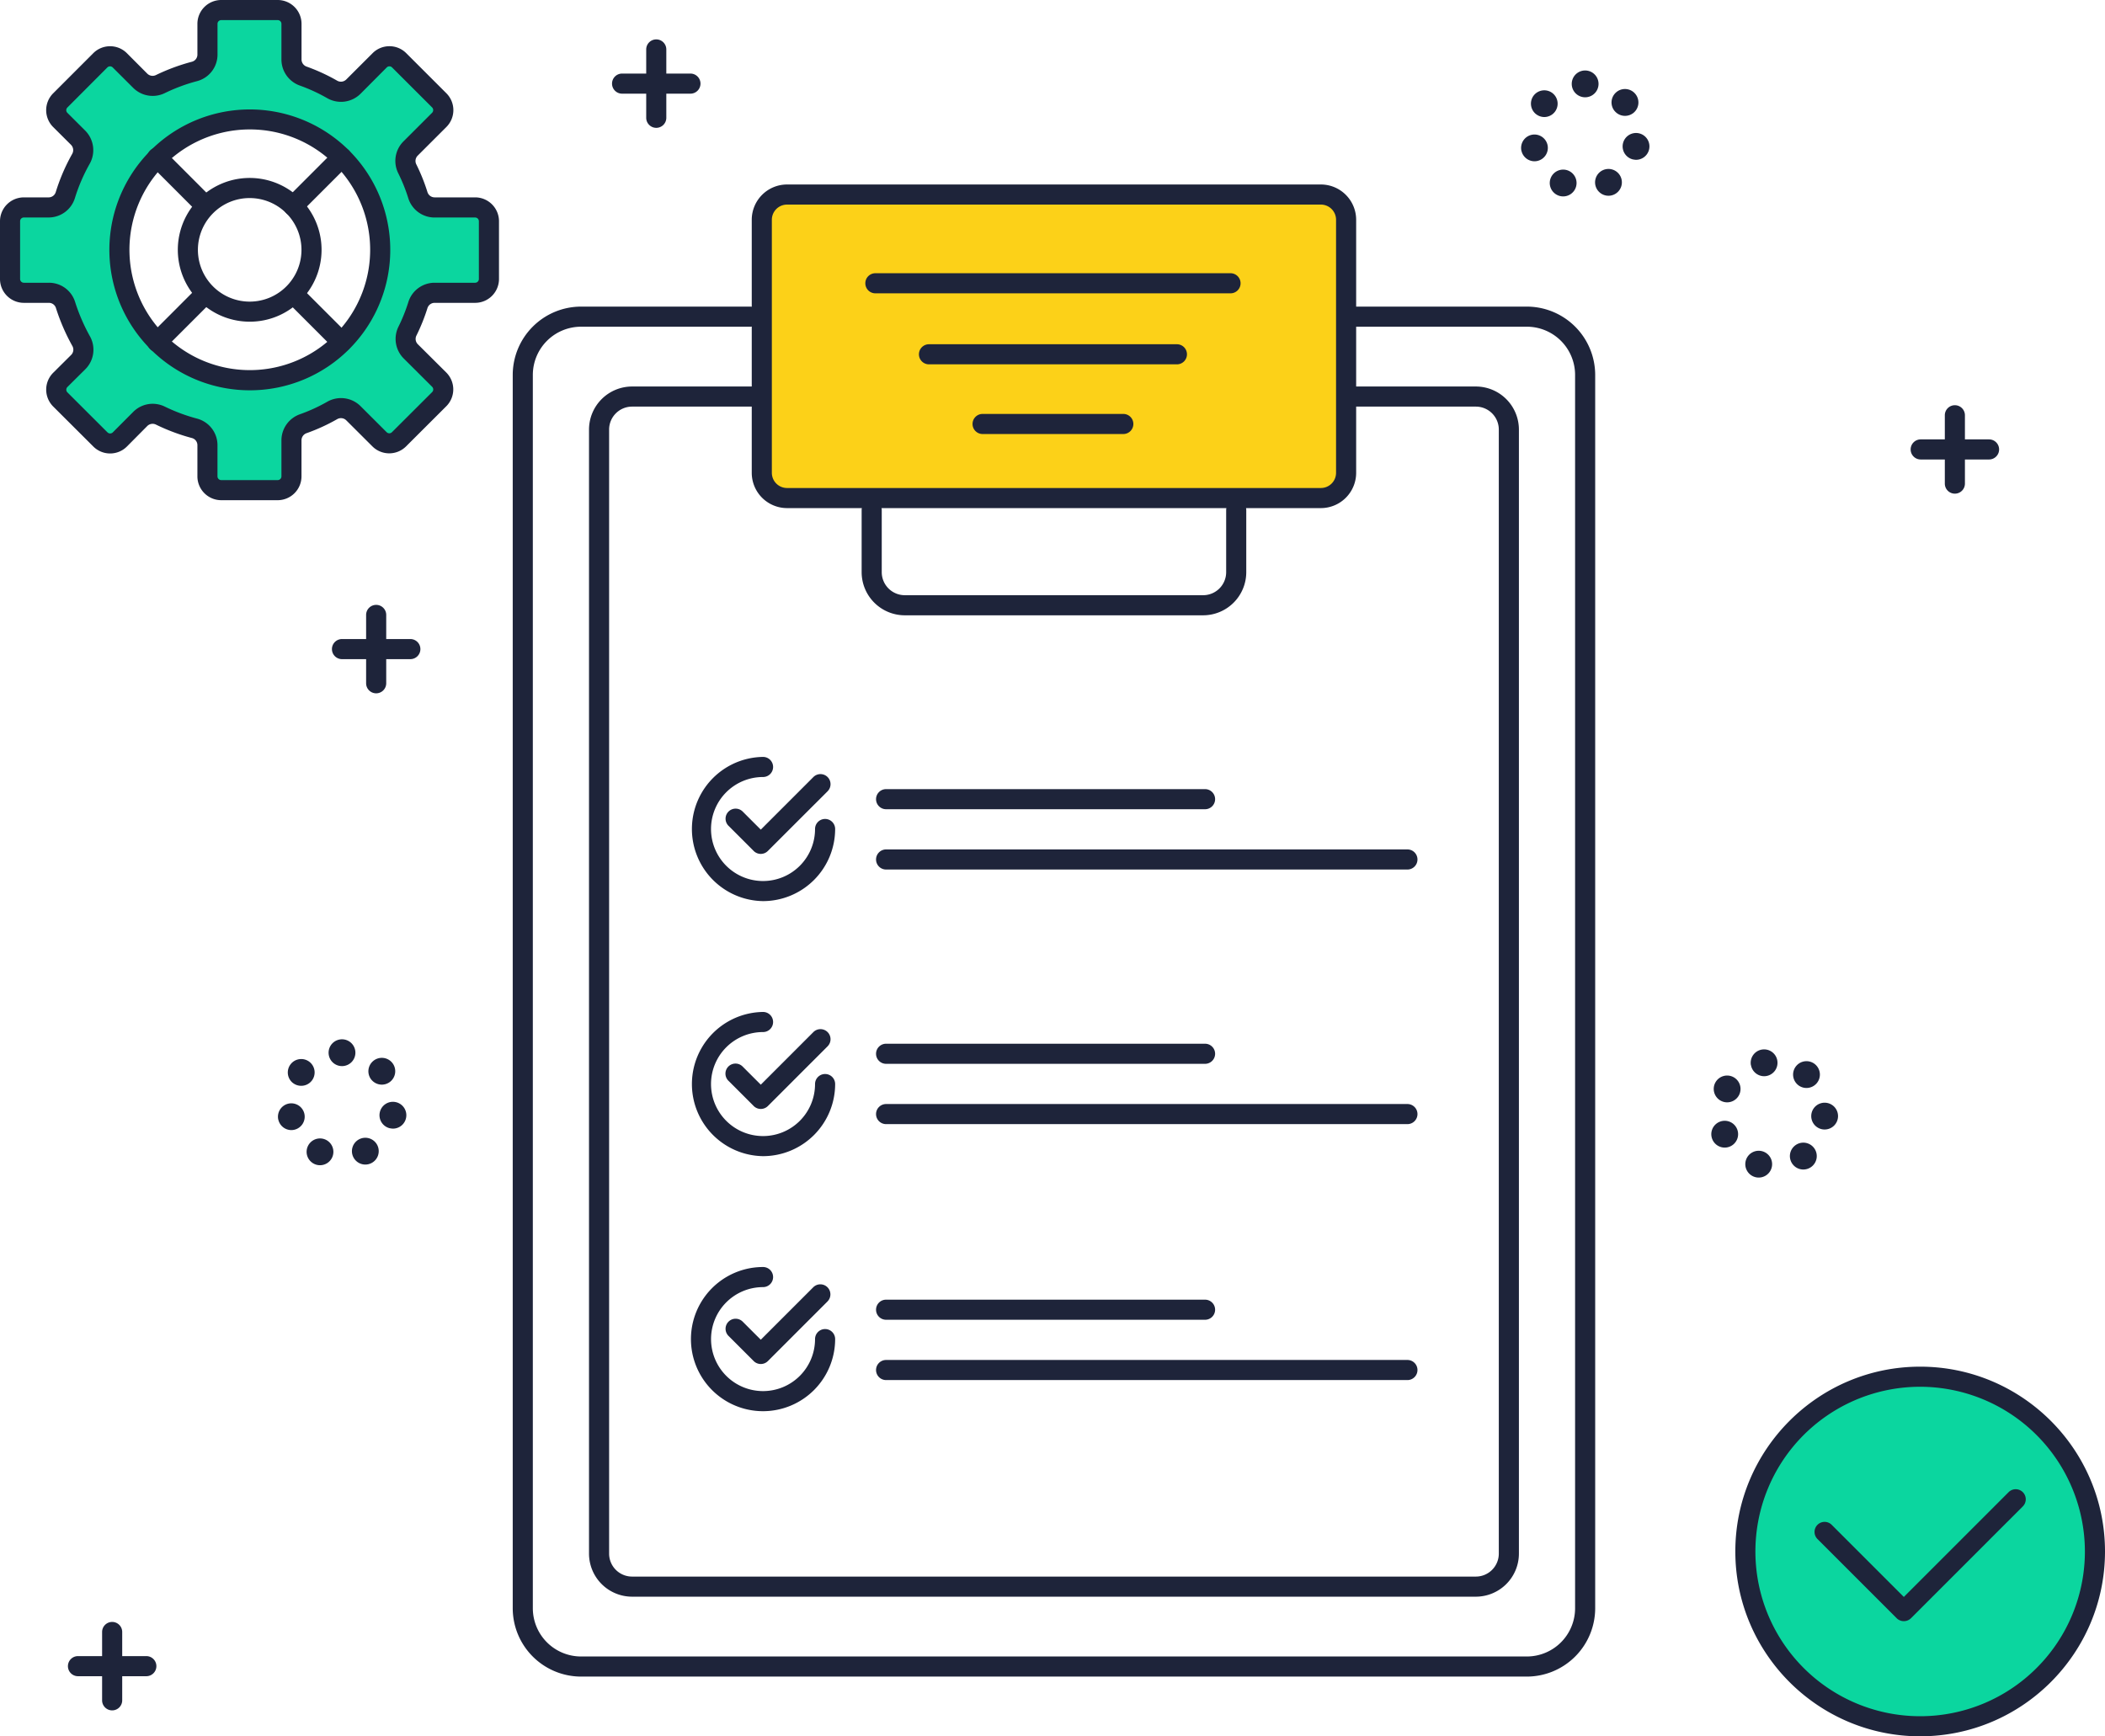
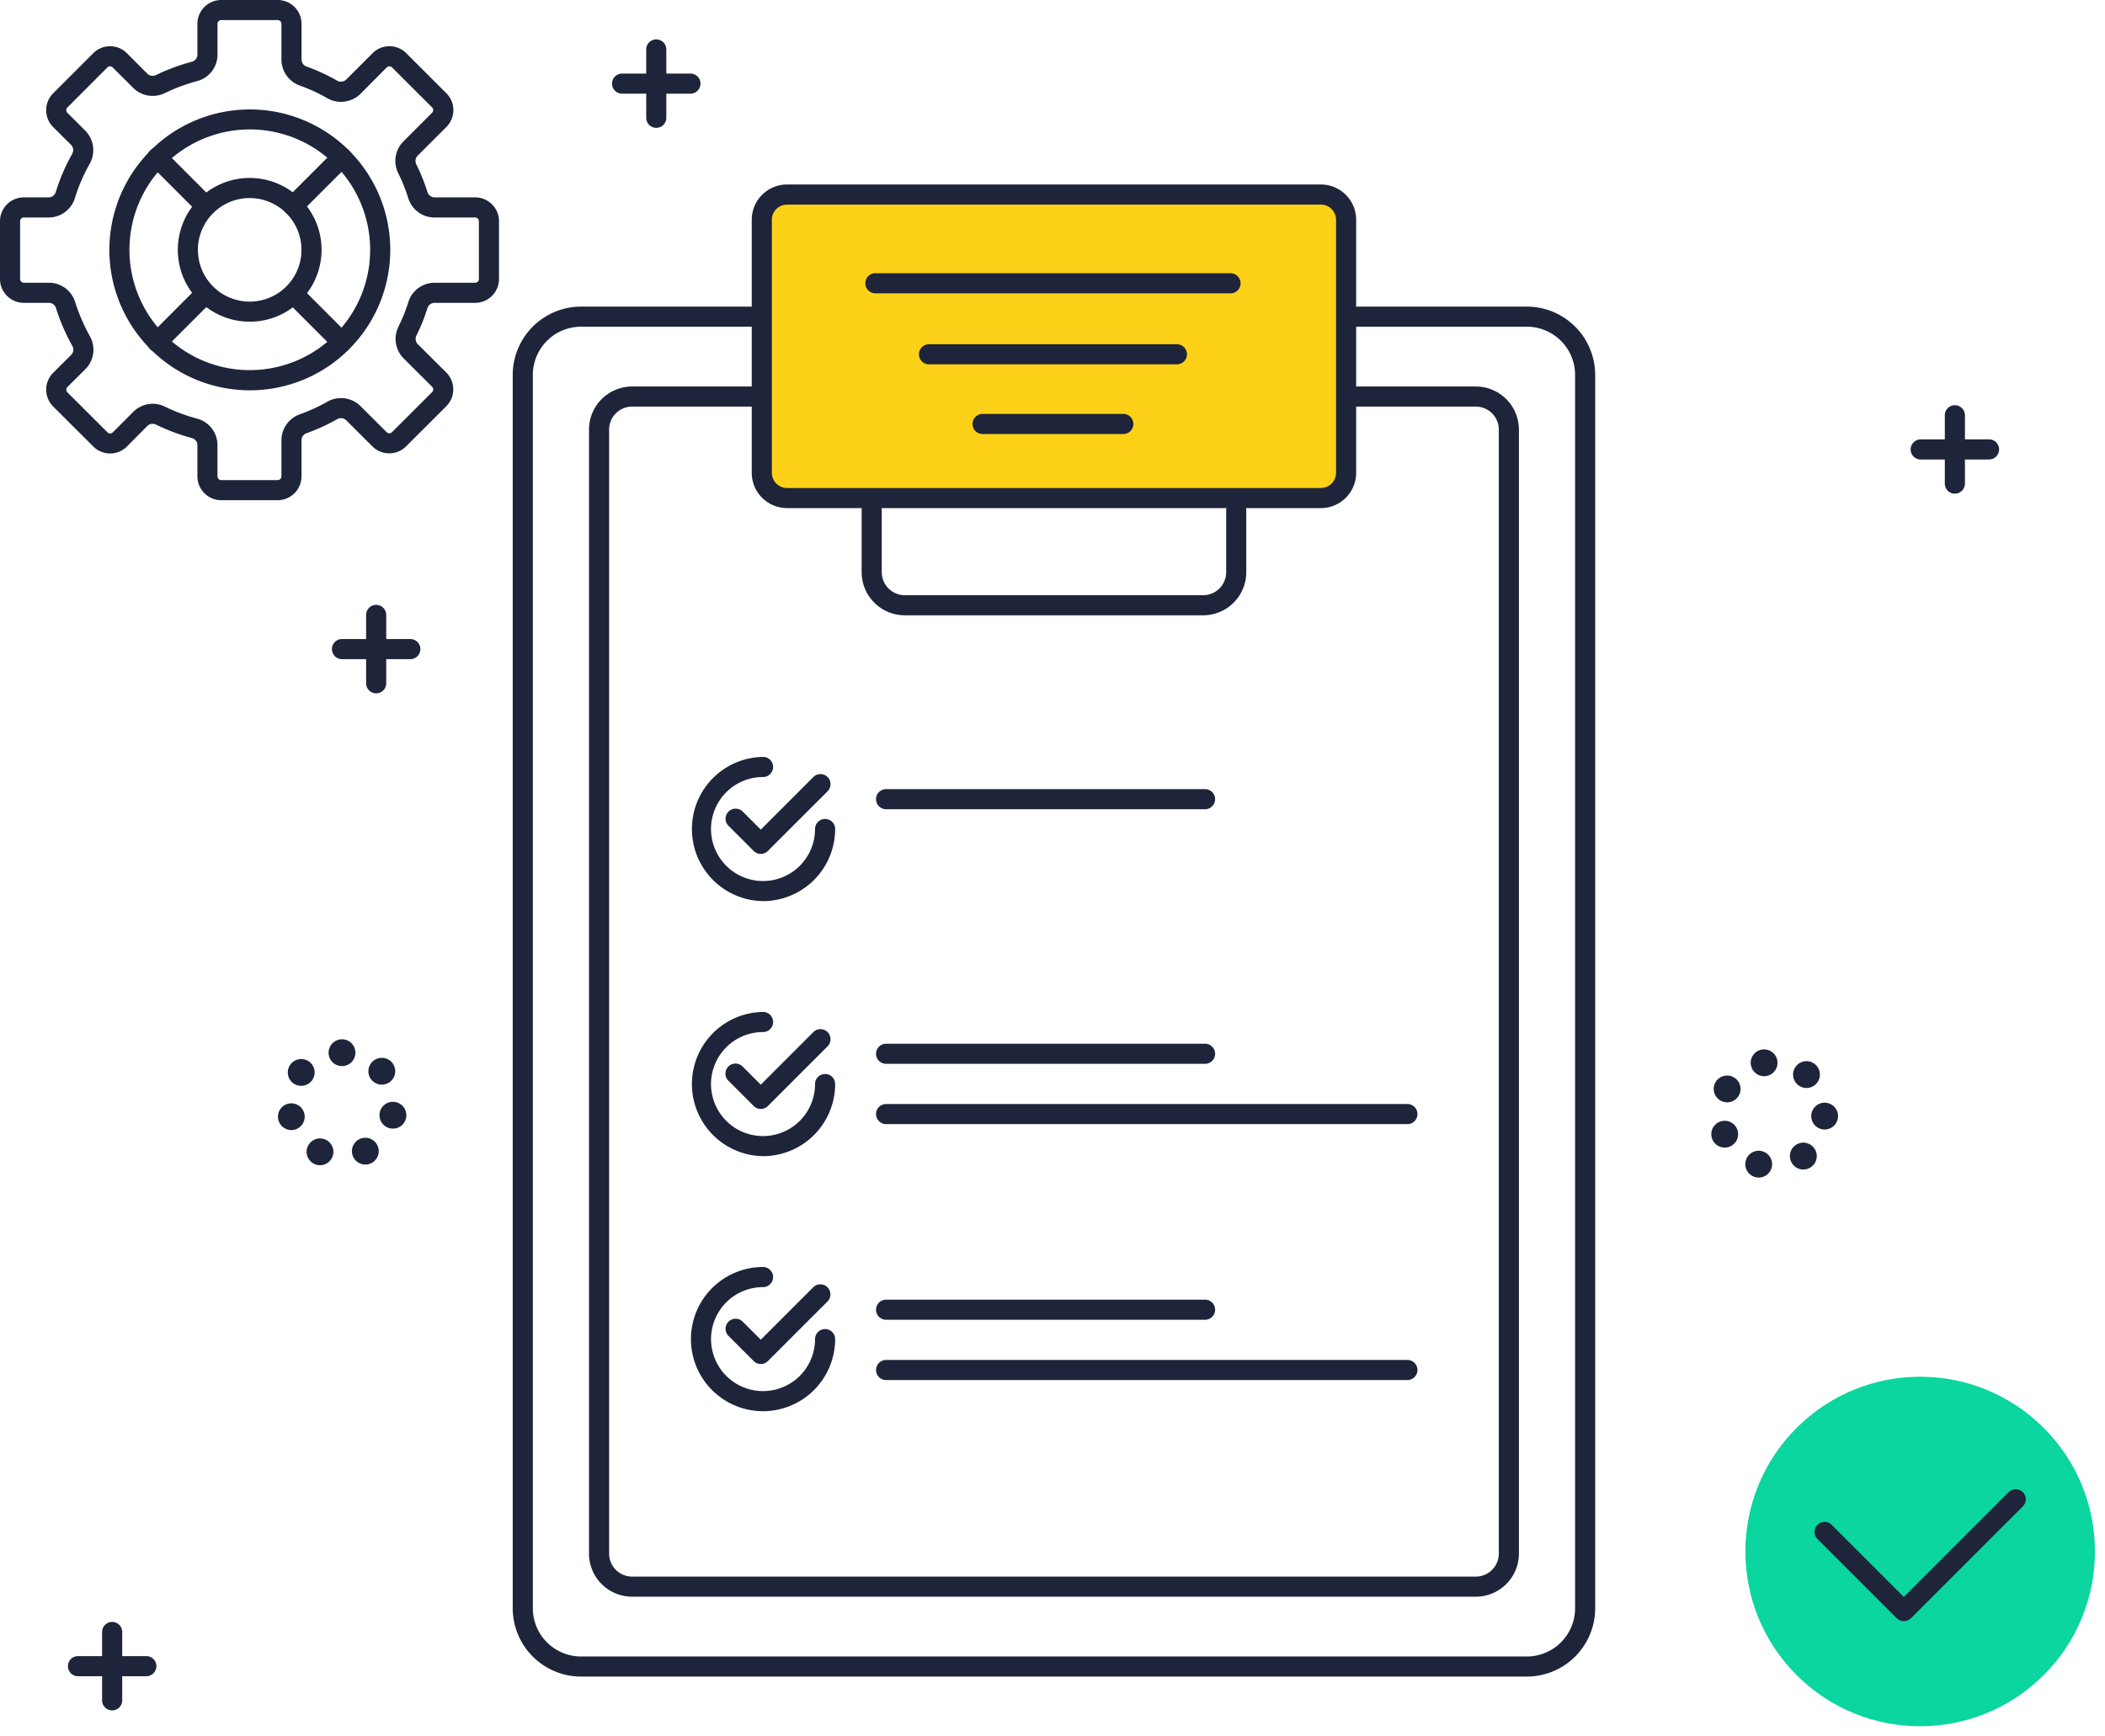
<svg xmlns="http://www.w3.org/2000/svg" viewBox="0 0 1570.71 1295.75">
  <defs>
    <style>
      .cls-1 {
        fill: #0bd69f;
      }

      .cls-2 {
        fill: #fcd118;
      }

      .cls-3 {
        fill: #1e243a;
      }
    </style>
  </defs>
  <title>icone-gestion-projets</title>
  <g id="Color">
    <circle class="cls-1" cx="1432.79" cy="1157.82" r="130.42" transform="translate(-399.05 1352.26) rotate(-45)" />
    <rect class="cls-2" x="568.44" y="145.18" width="436" height="226.5" rx="18.82" />
-     <path class="cls-1" d="M354.55,154.9H324.26a13.16,13.16,0,0,1-12.49-9.32A132.65,132.65,0,0,0,303.92,126a13.15,13.15,0,0,1,2.42-15.14l21.43-21.41a10.28,10.28,0,0,0,0-14.55L297.84,45a10.29,10.29,0,0,0-14.55,0L263.67,64.65a13.1,13.1,0,0,1-15.8,2,134.63,134.63,0,0,0-21.7-9.92,13.3,13.3,0,0,1-9-12.35V17.78a9.67,9.67,0,0,0-9.95-9.88H165.09a9.62,9.62,0,0,0-9.9,9.88V40.84a13.12,13.12,0,0,1-9.91,12.47,141.2,141.2,0,0,0-25.51,9.41,13.17,13.17,0,0,1-15.08-2.46L89.44,45a10.31,10.31,0,0,0-14.56,0L45,74.94A10.31,10.31,0,0,0,45,89.5l13.34,13.3a13.11,13.11,0,0,1,2.09,15.76,138.21,138.21,0,0,0-11.61,27A13.14,13.14,0,0,1,36.3,154.9H17.79a10.47,10.47,0,0,0-10.6,10.19v43.1a10.92,10.92,0,0,0,10.6,10.71H36.43a12.82,12.82,0,0,1,12.41,8.79,146.55,146.55,0,0,0,11.75,27.06,12.93,12.93,0,0,1-2.22,15.51L45,283.52a10.27,10.27,0,0,0,0,14.56l29.89,29.83a10.29,10.29,0,0,0,14.55,0l15.19-15.25a13.11,13.11,0,0,1,15.07-2.46,141.55,141.55,0,0,0,25.58,9.45,13.15,13.15,0,0,1,9.91,12.49V355.5c0,5.68,4.22,10.4,9.9,10.4h42.15a10.1,10.1,0,0,0,9.95-10.4V328.56a13.29,13.29,0,0,1,9-12.35,134.51,134.51,0,0,0,21.66-9.88,13.15,13.15,0,0,1,15.81,2l19.54,19.48a10.31,10.31,0,0,0,14.55,0l30-29.94a10.29,10.29,0,0,0,0-14.56l-21.25-21.17A13.1,13.1,0,0,1,304,247,131.48,131.48,0,0,0,311.78,228a12.92,12.92,0,0,1,12.49-9.07h30.28a11,11,0,0,0,10.64-10.71v-43.1C365.19,159.41,360.23,154.9,354.55,154.9ZM255.19,255.29a97.39,97.39,0,1,1,0-137.72A97.38,97.38,0,0,1,255.19,255.29Z" />
  </g>
  <g id="PROJECT">
    <g>
      <path class="cls-3" d="M1139.3,1251.18H433.59a51.06,51.06,0,0,1-51-51V279.81a51.06,51.06,0,0,1,51-51H559.8a7.5,7.5,0,0,1,0,15H433.59a36,36,0,0,0-36,36v920.37a36,36,0,0,0,36,36H1139.3a36,36,0,0,0,36-36V279.81a36,36,0,0,0-36-36H1009.8a7.5,7.5,0,0,1,0-15h129.5a51.06,51.06,0,0,1,51,51v920.37A51.06,51.06,0,0,1,1139.3,1251.18Z" />
      <path class="cls-3" d="M1101.26,1191.55H471.63a32.16,32.16,0,0,1-32.12-32.12V320.56a32.16,32.16,0,0,1,32.12-32.12H562.8a7.5,7.5,0,0,1,0,15H471.63a17.14,17.14,0,0,0-17.12,17.12v838.87a17.14,17.14,0,0,0,17.12,17.12h629.63a17.14,17.14,0,0,0,17.12-17.12V320.56a17.14,17.14,0,0,0-17.12-17.12H1009.8a7.5,7.5,0,0,1,0-15h91.46a32.16,32.16,0,0,1,32.12,32.12v838.87A32.16,32.16,0,0,1,1101.26,1191.55Z" />
      <path class="cls-3" d="M985.62,379.18H587.27a26.36,26.36,0,0,1-26.33-26.32V164a26.36,26.36,0,0,1,26.33-26.32H985.62A26.35,26.35,0,0,1,1011.94,164V352.86A26.35,26.35,0,0,1,985.62,379.18ZM587.27,152.68A11.34,11.34,0,0,0,575.94,164V352.86a11.34,11.34,0,0,0,11.33,11.32H985.62a11.33,11.33,0,0,0,11.32-11.32V164a11.33,11.33,0,0,0-11.32-11.32Z" />
      <path class="cls-3" d="M897.77,459.18H675.12A32.22,32.22,0,0,1,642.94,427V380.68a7.5,7.5,0,0,1,15,0V427a17.2,17.2,0,0,0,17.18,17.18H897.77A17.19,17.19,0,0,0,914.94,427V380.68a7.5,7.5,0,0,1,15,0V427A32.21,32.21,0,0,1,897.77,459.18Z" />
      <path class="cls-3" d="M918.19,218.9h-265a7.5,7.5,0,0,1,0-15h265a7.5,7.5,0,0,1,0,15Z" />
      <path class="cls-3" d="M878.19,271.9h-185a7.5,7.5,0,0,1,0-15h185a7.5,7.5,0,0,1,0,15Z" />
      <path class="cls-3" d="M838.19,323.9h-105a7.5,7.5,0,0,1,0-15h105a7.5,7.5,0,0,1,0,15Z" />
      <g>
        <g>
          <g>
            <path class="cls-3" d="M567.68,637.24a7.44,7.44,0,0,1-5.3-2.2L543.6,616.27a7.5,7.5,0,1,1,10.61-10.61l13.47,13.47,39.24-39.24a7.5,7.5,0,0,1,10.61,10.61L573,635A7.44,7.44,0,0,1,567.68,637.24Z" />
            <path class="cls-3" d="M569.37,672.47a53.81,53.81,0,0,1,0-107.61,7.5,7.5,0,0,1,0,15,38.81,38.81,0,1,0,38.8,38.8,7.5,7.5,0,0,1,15,0A53.86,53.86,0,0,1,569.37,672.47Z" />
          </g>
          <g>
            <path class="cls-3" d="M899.19,603.9h-238a7.5,7.5,0,0,1,0-15h238a7.5,7.5,0,0,1,0,15Z" />
-             <path class="cls-3" d="M1050.19,648.9h-389a7.5,7.5,0,0,1,0-15h389a7.5,7.5,0,0,1,0,15Z" />
          </g>
        </g>
        <g>
          <g>
            <path class="cls-3" d="M567.68,827.57a7.47,7.47,0,0,1-5.3-2.19L543.6,806.6A7.5,7.5,0,1,1,554.21,796l13.47,13.47,39.24-39.25a7.5,7.5,0,0,1,10.61,10.61L573,825.38A7.47,7.47,0,0,1,567.68,827.57Z" />
            <path class="cls-3" d="M569.37,862.8a53.81,53.81,0,0,1,0-107.61,7.5,7.5,0,0,1,0,15A38.81,38.81,0,1,0,608.17,809a7.5,7.5,0,0,1,15,0A53.86,53.86,0,0,1,569.37,862.8Z" />
          </g>
          <g>
            <path class="cls-3" d="M899.19,793.9h-238a7.5,7.5,0,0,1,0-15h238a7.5,7.5,0,0,1,0,15Z" />
            <path class="cls-3" d="M1050.19,838.9h-389a7.5,7.5,0,0,1,0-15h389a7.5,7.5,0,0,1,0,15Z" />
          </g>
        </g>
        <g>
          <g>
            <path class="cls-3" d="M567.68,1017.91a7.44,7.44,0,0,1-5.3-2.2L543.6,996.94a7.5,7.5,0,1,1,10.61-10.61l13.47,13.47,39.24-39.24a7.5,7.5,0,0,1,10.61,10.6L573,1015.71A7.44,7.44,0,0,1,567.68,1017.91Z" />
            <path class="cls-3" d="M569.37,1053.13a53.8,53.8,0,1,1,0-107.6,7.5,7.5,0,1,1,0,15,38.8,38.8,0,1,0,38.8,38.8,7.5,7.5,0,0,1,15,0A53.86,53.86,0,0,1,569.37,1053.13Z" />
          </g>
          <g>
            <path class="cls-3" d="M899.19,984.9h-238a7.5,7.5,0,0,1,0-15h238a7.5,7.5,0,0,1,0,15Z" />
            <path class="cls-3" d="M1050.19,1029.9h-389a7.5,7.5,0,1,1,0-15h389a7.5,7.5,0,0,1,0,15Z" />
          </g>
        </g>
      </g>
    </g>
    <g>
      <path class="cls-3" d="M186.33,291.27a104.8,104.8,0,1,1,74.16-30.67A104.6,104.6,0,0,1,186.33,291.27Zm0-194.68a89.81,89.81,0,1,0,63.55,26.28A89.61,89.61,0,0,0,186.33,96.59Z" />
      <path class="cls-3" d="M207.24,373.28H165.09A17.81,17.81,0,0,1,147.3,355.5V332.12a5.49,5.49,0,0,0-4.14-5.24,147,147,0,0,1-26.75-10,5.64,5.64,0,0,0-6.47,1L94.75,333.18a17.66,17.66,0,0,1-12.57,5.23h0a17.68,17.68,0,0,1-12.56-5.2L39.7,303.37a17.79,17.79,0,0,1,0-25.2l13.36-13.28a5.52,5.52,0,0,0,1-6.58,154.05,154.05,0,0,1-12.36-28.56A5.46,5.46,0,0,0,36.43,226H17.79A17.81,17.81,0,0,1,0,208.19v-43.1A17.81,17.81,0,0,1,17.79,147.3H36.3a5.56,5.56,0,0,0,5.32-4,145.18,145.18,0,0,1,12.24-28.44,5.65,5.65,0,0,0-.85-6.77L39.67,94.81a17.79,17.79,0,0,1,0-25.17l29.9-29.92a17.68,17.68,0,0,1,12.58-5.21h0a17.61,17.61,0,0,1,12.57,5.22L109.94,55a5.64,5.64,0,0,0,6.45,1,147.86,147.86,0,0,1,26.78-9.92,5.47,5.47,0,0,0,4.13-5.22V17.79A17.81,17.81,0,0,1,165.09,0h42.15A17.81,17.81,0,0,1,225,17.79V44.43a5.65,5.65,0,0,0,3.82,5.28,141.67,141.67,0,0,1,22.74,10.48,5.65,5.65,0,0,0,6.78-.84L278,39.71a17.67,17.67,0,0,1,12.58-5.22h0a17.64,17.64,0,0,1,12.57,5.21l29.93,29.91a17.79,17.79,0,0,1,0,25.16l-21.43,21.41a5.6,5.6,0,0,0-1,6.48,140.64,140.64,0,0,1,8.29,20.63,5.6,5.6,0,0,0,5.33,4h30.29a17.81,17.81,0,0,1,17.78,17.79v43.1A17.81,17.81,0,0,1,354.55,226H324.27a5.6,5.6,0,0,0-5.33,4,141.74,141.74,0,0,1-8.19,20.38,5.62,5.62,0,0,0,1,6.49L333,278a17.79,17.79,0,0,1,0,25.18l-30,29.94a17.8,17.8,0,0,1-25.13,0l-19.52-19.47a5.64,5.64,0,0,0-6.76-.84,141.38,141.38,0,0,1-22.79,10.44,5.66,5.66,0,0,0-3.83,5.28V355.5A17.81,17.81,0,0,1,207.24,373.28Zm-93.37-71.95a20.78,20.78,0,0,1,9.12,2.11,132.27,132.27,0,0,0,24,8.94,20.51,20.51,0,0,1,15.29,19.74V355.5a2.79,2.79,0,0,0,2.79,2.78h42.15A2.79,2.79,0,0,0,210,355.5V328.56a20.68,20.68,0,0,1,13.83-19.42,126.15,126.15,0,0,0,20.36-9.33A20.66,20.66,0,0,1,269,303.06l19.52,19.48a2.8,2.8,0,0,0,3.94,0l30-29.94a2.79,2.79,0,0,0,0-3.94l-21.24-21.17a20.61,20.61,0,0,1-3.86-23.77,126,126,0,0,0,7.31-18.2A20.53,20.53,0,0,1,324.27,211h30.28a2.79,2.79,0,0,0,2.78-2.79v-43.1a2.79,2.79,0,0,0-2.78-2.79H324.26a20.54,20.54,0,0,1-19.65-14.54,125.8,125.8,0,0,0-7.41-18.43A20.6,20.6,0,0,1,301,105.57l21.42-21.41a2.78,2.78,0,0,0,.82-2,2.74,2.74,0,0,0-.82-2L292.54,50.31a2.78,2.78,0,0,0-3.94,0L269,70a20.67,20.67,0,0,1-24.83,3.26,126.64,126.64,0,0,0-20.33-9.37A20.68,20.68,0,0,1,210,44.43V17.79A2.79,2.79,0,0,0,207.24,15H165.09a2.79,2.79,0,0,0-2.79,2.79V40.84A20.47,20.47,0,0,1,147,60.56a132.46,132.46,0,0,0-24,8.91,20.63,20.63,0,0,1-23.62-3.91L84.11,50.33a2.78,2.78,0,0,0-2-.82h0a2.78,2.78,0,0,0-2,.82L50.26,80.25a2.79,2.79,0,0,0,0,3.94l13.34,13.3a20.7,20.7,0,0,1,3.32,24.76,129.75,129.75,0,0,0-11,25.49A20.51,20.51,0,0,1,36.3,162.3H17.79A2.79,2.79,0,0,0,15,165.09v43.1A2.79,2.79,0,0,0,17.79,211H36.43A20.41,20.41,0,0,1,56,225.2,139.73,139.73,0,0,0,67.13,251a20.55,20.55,0,0,1-3.47,24.55L50.3,288.81a2.78,2.78,0,0,0-.82,2,2.74,2.74,0,0,0,.82,2l29.89,29.84a2.77,2.77,0,0,0,2,.82h0a2.78,2.78,0,0,0,2-.82l15.19-15.24A20.5,20.5,0,0,1,113.87,301.33Z" />
      <path class="cls-3" d="M186.33,240.06a53.63,53.63,0,1,1,37.91-15.71A53.25,53.25,0,0,1,186.33,240.06Zm0-92.25A38.37,38.37,0,0,0,159,159.12h0a38.64,38.64,0,1,0,27.32-11.31Zm-32.62,6h0Z" />
      <path class="cls-3" d="M151.74,159.55a7.48,7.48,0,0,1-5.31-2.2L112,122.9a7.5,7.5,0,1,1,10.61-10.61L157,146.75a7.5,7.5,0,0,1-5.3,12.8Z" />
      <path class="cls-3" d="M254.91,262.72a7.44,7.44,0,0,1-5.3-2.2l-34.87-34.86a7.5,7.5,0,0,1,10.61-10.61l34.86,34.87a7.5,7.5,0,0,1-5.3,12.8Z" />
      <path class="cls-3" d="M218.82,161.19a7.5,7.5,0,0,1-5.31-12.8l36.1-36.1a7.5,7.5,0,1,1,10.6,10.61L224.12,159A7.47,7.47,0,0,1,218.82,161.19Z" />
      <path class="cls-3" d="M117.28,262.72a7.5,7.5,0,0,1-5.3-12.8l34.23-34.24a7.5,7.5,0,0,1,10.61,10.61l-34.23,34.23A7.48,7.48,0,0,1,117.28,262.72Z" />
    </g>
    <g>
      <path class="cls-3" d="M1420.57,1209.81a7.51,7.51,0,0,1-5.31-2.19l-59-59a7.5,7.5,0,1,1,10.61-10.6l53.73,53.73,78.18-78.19a7.5,7.5,0,0,1,10.61,10.61l-83.49,83.49A7.51,7.51,0,0,1,1420.57,1209.81Z" />
-       <path class="cls-3" d="M1432.79,1295.75c-76,0-137.92-61.87-137.92-137.93s61.87-137.92,137.92-137.92,137.92,61.87,137.92,137.92S1508.84,1295.75,1432.79,1295.75Zm0-260.85a122.93,122.93,0,1,0,122.92,122.92A123.06,123.06,0,0,0,1432.79,1034.9Z" />
    </g>
    <path class="cls-3" d="M234.56,868.63a10,10,0,0,1-4.83-13.29h0A10,10,0,0,1,243,850.51h0a10,10,0,0,1,4.83,13.29h0a10,10,0,0,1-9.07,5.77h0A10,10,0,0,1,234.56,868.63Zm29.11-5.06a10,10,0,0,1,4.44-13.42h0a10,10,0,0,1,13.43,4.44h0A10,10,0,0,1,277.1,868h0a9.88,9.88,0,0,1-4.49,1.07h0A10,10,0,0,1,263.67,863.57Zm-56-27.93a10,10,0,0,1,7.43-12h0a10,10,0,0,1,12,7.44h0a10,10,0,0,1-7.43,12h0a10.18,10.18,0,0,1-2.31.27h0A10,10,0,0,1,207.7,835.64Zm83.48,6.4a10,10,0,0,1-7.78-11.8h0a10,10,0,0,1,11.81-7.79h0A10,10,0,0,1,303,834.26h0a10,10,0,0,1-9.78,8h0A10.07,10.07,0,0,1,291.18,842Zm-72.63-33.87a10,10,0,0,1-1.63-14h0A10,10,0,0,1,231,792.5h0a10,10,0,0,1,1.63,14h0a10,10,0,0,1-7.85,3.8h0A10,10,0,0,1,218.55,808.17Zm58.71-2.28a10,10,0,0,1,1.23-14.09h0A10,10,0,0,1,292.57,793h0a10,10,0,0,1-1.22,14.09h0a10,10,0,0,1-6.43,2.34h0A10,10,0,0,1,277.26,805.89ZM245.19,785.6a10,10,0,0,1,10-10h0a10,10,0,0,1,10,10h0a10,10,0,0,1-10,10h0A10,10,0,0,1,245.19,785.6Z" />
-     <path class="cls-3" d="M1162.17,145.63h0a10,10,0,0,1-4.83-13.29h0a10,10,0,0,1,13.29-4.83h0a10,10,0,0,1,4.83,13.29h0a10,10,0,0,1-9.07,5.77h0A10,10,0,0,1,1162.17,145.63Zm29.11-5.06a10,10,0,0,1,4.44-13.42h0a10,10,0,0,1,13.43,4.44h0a10,10,0,0,1-4.44,13.42h0a9.88,9.88,0,0,1-4.49,1.07h0A10,10,0,0,1,1191.28,140.57Zm-56-27.92a10,10,0,0,1,7.43-12h0a10,10,0,0,1,12,7.43h0a10,10,0,0,1-7.43,12h0a10.18,10.18,0,0,1-2.31.27h0A10,10,0,0,1,1135.31,112.65Zm83.48,6.39a10,10,0,0,1-7.78-11.8h0a10,10,0,0,1,11.81-7.79h0a10,10,0,0,1,7.78,11.81h0a10,10,0,0,1-9.79,8h0A10,10,0,0,1,1218.79,119Zm-72.63-33.87a10,10,0,0,1-1.63-14h0a10,10,0,0,1,14-1.63h0a10,10,0,0,1,1.64,14h0a10,10,0,0,1-7.85,3.8h0A10,10,0,0,1,1146.16,85.17Zm58.71-2.28a10,10,0,0,1,1.22-14.09h0A10,10,0,0,1,1220.18,70h0A10,10,0,0,1,1219,84.12h0a10,10,0,0,1-6.43,2.34h0A10,10,0,0,1,1204.87,82.89ZM1172.8,62.6a10,10,0,0,1,10-10h0a10,10,0,0,1,10,10h0a10,10,0,0,1-10,10h0A10,10,0,0,1,1172.8,62.6Z" />
    <path class="cls-3" d="M1309.62,878.41a10,10,0,0,1-6.94-12.32h0a10,10,0,0,1,12.33-6.94h0a10,10,0,0,1,6.94,12.32h0a10,10,0,0,1-9.63,7.31h0A10.09,10.09,0,0,1,1309.62,878.41Zm27.9-9.75a10,10,0,0,1,2.18-14h0a10,10,0,0,1,14,2.18h0a10,10,0,0,1-2.18,14h0a10,10,0,0,1-5.89,1.93h0A10,10,0,0,1,1337.52,868.66Zm-59.8-18.39a10,10,0,0,1,5.37-13.09h0a10,10,0,0,1,13.08,5.37h0a10,10,0,0,1-5.36,13.08h0a9.93,9.93,0,0,1-3.86.78h0A10,10,0,0,1,1277.72,850.27Zm83.41-7.36a10,10,0,0,1-9.61-10.38h0a10,10,0,0,1,10.37-9.61h0a10,10,0,0,1,9.61,10.37h0a10,10,0,0,1-10,9.62h-.39Zm-77.2-21.52A10,10,0,0,1,1280,807.8h0a10,10,0,0,1,13.59-3.91h0a10,10,0,0,1,3.91,13.59h0a10,10,0,0,1-8.76,5.16h0A9.94,9.94,0,0,1,1283.93,821.39Zm57.54-11.87h0a10,10,0,0,1-1.1-14.09h0a10,10,0,0,1,14.09-1.11h0a10,10,0,0,1,1.11,14.1h0a10,10,0,0,1-7.61,3.5h0A9.89,9.89,0,0,1,1341.47,809.52Zm-35-14.76a10,10,0,0,1,8.23-11.5h0a10,10,0,0,1,11.5,8.23h0A10,10,0,0,1,1318,803h0a10.4,10.4,0,0,1-1.65.14h0A10,10,0,0,1,1306.52,794.76Z" />
    <g>
      <path class="cls-3" d="M280.69,517.4a7.5,7.5,0,0,1-7.5-7.5v-51a7.5,7.5,0,0,1,15,0v51A7.5,7.5,0,0,1,280.69,517.4Z" />
      <path class="cls-3" d="M306.19,491.9h-51a7.5,7.5,0,1,1,0-15h51a7.5,7.5,0,0,1,0,15Z" />
    </g>
    <g>
      <path class="cls-3" d="M1458.69,368.4a7.5,7.5,0,0,1-7.5-7.5v-51a7.5,7.5,0,0,1,15,0v51A7.5,7.5,0,0,1,1458.69,368.4Z" />
      <path class="cls-3" d="M1484.19,342.9h-51a7.5,7.5,0,0,1,0-15h51a7.5,7.5,0,0,1,0,15Z" />
    </g>
    <g>
      <path class="cls-3" d="M489.69,95.4a7.5,7.5,0,0,1-7.5-7.5v-51a7.5,7.5,0,0,1,15,0v51A7.5,7.5,0,0,1,489.69,95.4Z" />
      <path class="cls-3" d="M515.19,69.9h-51a7.5,7.5,0,1,1,0-15h51a7.5,7.5,0,0,1,0,15Z" />
    </g>
    <g>
      <path class="cls-3" d="M83.69,1276.4a7.5,7.5,0,0,1-7.5-7.5v-51a7.5,7.5,0,0,1,15,0v51A7.5,7.5,0,0,1,83.69,1276.4Z" />
      <path class="cls-3" d="M109.19,1250.9h-51a7.5,7.5,0,0,1,0-15h51a7.5,7.5,0,1,1,0,15Z" />
    </g>
  </g>
</svg>